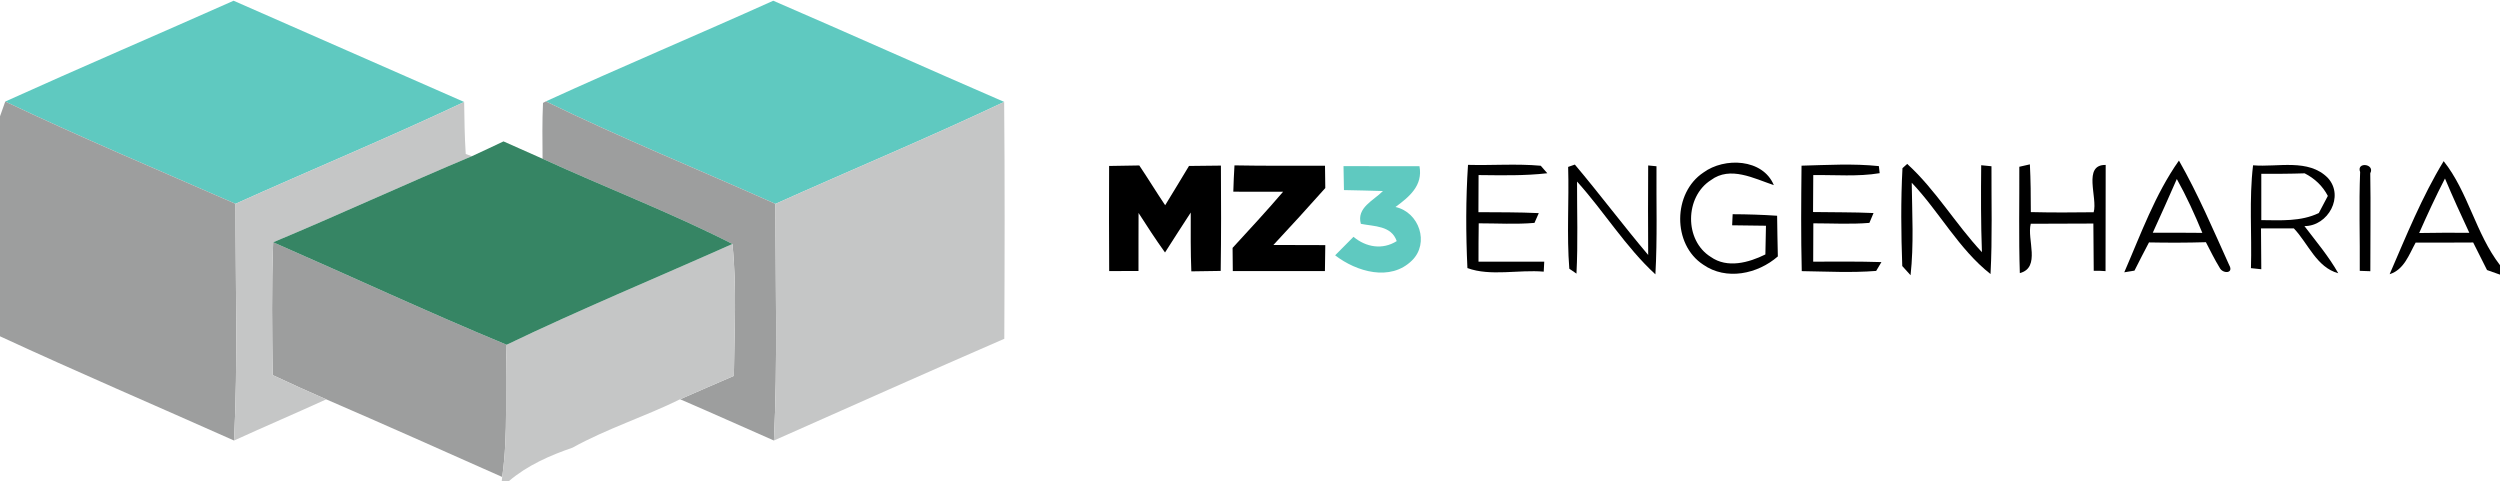
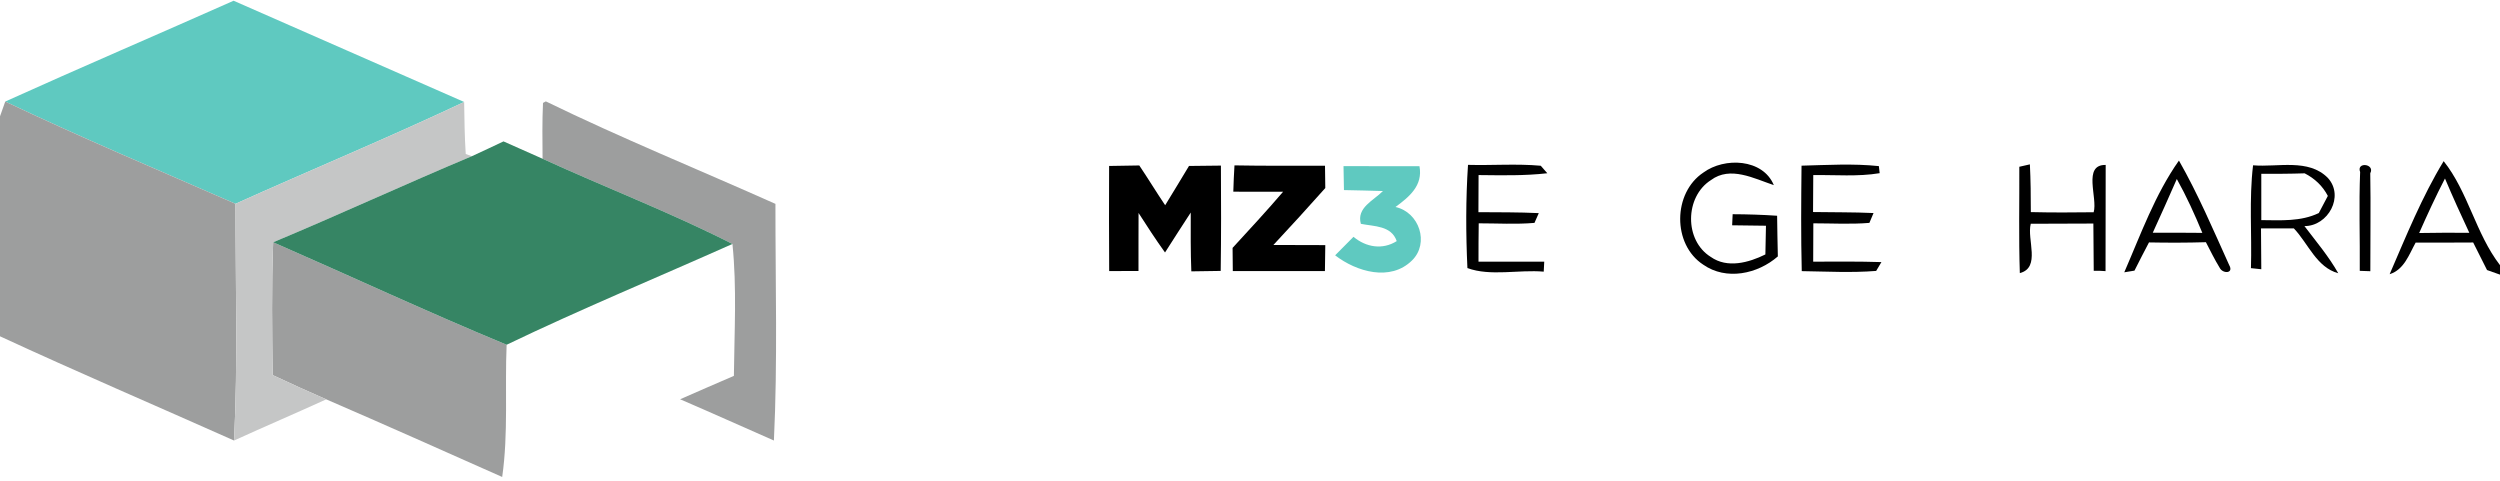
<svg xmlns="http://www.w3.org/2000/svg" width="343pt" height="66pt" viewBox="0 0 343 66" version="1.1">
  <g id="#5fc9c0ff">
    <path fill="#5fc9c0" opacity="1.00" d=" M 0.72 13.93 C 11.12 9.23 21.62 4.74 32.05 0.10 C 42.60 4.72 53.13 9.37 63.68 13.99 C 53.33 18.88 42.75 23.26 32.31 27.96 C 21.76 23.34 11.13 18.88 0.72 13.93 Z" />
-     <path fill="#5fc9c0" opacity="1.00" d=" M 74.89 13.91 C 85.23 9.18 95.72 4.77 106.09 0.10 C 116.67 4.67 127.19 9.40 137.77 13.98 C 127.42 18.88 116.84 23.28 106.39 27.97 C 95.89 23.28 85.23 18.95 74.89 13.91 Z" />
    <path fill="#5fc9c0" opacity="1.00" d=" M 184.33 22.79 C 187.80 22.81 191.28 22.80 194.75 22.80 C 195.25 25.45 193.36 27.00 191.46 28.40 C 194.73 29.12 196.14 33.37 193.73 35.73 C 190.77 38.66 186.11 37.29 183.18 35.03 C 184.01 34.18 184.85 33.33 185.70 32.49 C 187.42 33.93 189.68 34.31 191.63 33.08 C 190.89 30.93 188.53 31.08 186.71 30.71 C 186.09 28.49 188.45 27.52 189.74 26.21 C 187.95 26.15 186.17 26.12 184.39 26.08 C 184.37 25.26 184.35 23.62 184.33 22.79 Z" />
  </g>
  <g id="#9d9e9eff">
    <path fill="#9d9e9e" opacity="1.00" d=" M 0.00 15.96 C 0.18 15.45 0.54 14.44 0.72 13.93 C 11.13 18.88 21.76 23.34 32.31 27.96 C 32.30 38.78 32.65 49.62 32.11 60.44 C 21.41 55.67 10.64 51.06 0.00 46.14 L 0.00 15.96 Z" />
    <path fill="#9d9e9e" opacity="1.00" d=" M 74.50 14.12 L 74.89 13.91 C 85.23 18.95 95.89 23.28 106.39 27.97 C 106.38 38.79 106.70 49.62 106.18 60.44 C 101.89 58.56 97.62 56.63 93.31 54.78 C 95.76 53.69 98.23 52.64 100.69 51.57 C 100.75 45.54 101.11 39.48 100.49 33.47 C 92.01 29.16 83.09 25.74 74.44 21.78 C 74.42 19.23 74.38 16.68 74.50 14.12 Z" />
    <path fill="#9d9e9e" opacity="1.00" d=" M 37.41 51.46 C 37.34 45.38 37.25 39.31 37.48 33.24 C 48.16 37.91 58.74 42.84 69.51 47.30 C 69.25 53.34 69.76 59.43 68.90 65.44 C 60.87 61.87 52.83 58.28 44.76 54.79 C 42.29 53.72 39.85 52.60 37.41 51.46 Z" />
  </g>
  <g id="#c5c6c6ff">
    <path fill="#c5c6c6" opacity="1.00" d=" M 63.68 13.99 C 63.72 16.37 63.74 18.75 63.90 21.13 C 64.11 21.20 64.53 21.35 64.74 21.43 C 55.60 25.26 46.62 29.42 37.48 33.24 C 37.25 39.31 37.34 45.38 37.41 51.46 C 39.85 52.60 42.29 53.72 44.76 54.79 C 40.56 56.71 36.31 58.52 32.11 60.44 C 32.65 49.62 32.30 38.78 32.31 27.96 C 42.75 23.26 53.33 18.88 63.68 13.99 Z" />
-     <path fill="#c5c6c6" opacity="1.00" d=" M 137.77 13.98 C 137.87 24.81 137.84 35.65 137.79 46.48 C 127.22 51.07 116.71 55.77 106.18 60.44 C 106.70 49.62 106.38 38.79 106.39 27.97 C 116.84 23.28 127.42 18.88 137.77 13.98 Z" />
    <path fill="#000" opacity="1.00" d=" M 201.41 22.62 C 204.73 22.71 208.08 22.44 211.39 22.74 C 211.62 22.99 212.06 23.51 212.29 23.77 C 209.15 24.13 206.00 24.05 202.86 24.02 C 202.85 25.72 202.84 27.41 202.84 29.11 C 205.60 29.13 208.36 29.11 211.12 29.24 C 210.97 29.57 210.68 30.25 210.53 30.58 C 207.99 30.80 205.43 30.64 202.88 30.64 C 202.85 32.39 202.85 34.14 202.85 35.90 C 205.86 35.89 208.86 35.89 211.87 35.90 L 211.80 37.27 C 208.37 36.97 204.47 37.94 201.33 36.78 C 201.11 32.07 201.10 27.33 201.41 22.62 Z" />
    <path fill="#00" opacity="1.00" d=" M 233.71 23.67 C 236.60 21.55 241.86 21.76 243.37 25.40 C 240.67 24.50 237.39 22.73 234.74 24.71 C 231.15 26.99 231.07 32.99 234.72 35.25 C 236.98 36.85 239.93 36.04 242.21 34.91 C 242.23 33.60 242.26 32.28 242.29 30.97 C 240.74 30.94 239.19 30.92 237.65 30.91 L 237.72 29.39 C 239.75 29.40 241.79 29.46 243.82 29.60 C 243.85 31.46 243.87 33.32 243.92 35.18 C 241.15 37.60 236.84 38.52 233.68 36.31 C 229.42 33.53 229.51 26.45 233.71 23.67 Z" />
-     <path fill="#000" opacisty="1.00" d=" M 261.02 23.07 C 261.19 22.93 261.51 22.63 261.67 22.49 C 265.58 26.05 268.30 30.73 271.92 34.60 C 271.77 30.62 271.78 26.65 271.82 22.67 L 273.23 22.81 C 273.21 27.74 273.36 32.68 273.10 37.60 C 268.74 34.17 266.09 29.07 262.29 25.07 C 262.34 29.30 262.59 33.54 262.13 37.76 C 261.84 37.44 261.28 36.82 260.99 36.50 C 260.83 32.04 260.78 27.53 261.02 23.07 Z" />
    <path fill="#000" opacity="1.00" d=" M 277.05 22.88 C 277.41 22.80 278.14 22.63 278.50 22.55 C 278.61 24.73 278.63 26.92 278.63 29.10 C 281.50 29.17 284.37 29.16 287.25 29.12 C 287.83 27.15 285.70 22.57 288.90 22.63 C 288.88 27.49 288.90 32.34 288.88 37.20 C 288.34 37.15 287.79 37.14 287.26 37.15 C 287.24 34.99 287.23 32.83 287.21 30.67 C 284.34 30.69 281.48 30.68 278.62 30.70 C 278.06 32.85 280.03 36.71 277.12 37.47 C 276.96 32.61 277.07 27.74 277.05 22.88 Z" />
    <path fill="#000" opacity="1.00" d=" M 291.45 37.36 C 293.71 32.16 295.67 26.68 298.95 22.03 C 301.58 26.64 303.66 31.54 305.84 36.36 C 306.53 37.55 304.96 37.59 304.54 36.74 C 303.84 35.60 303.26 34.40 302.65 33.23 C 300.04 33.31 297.44 33.31 294.84 33.26 C 294.16 34.55 293.50 35.84 292.85 37.13 C 292.50 37.19 291.80 37.30 291.45 37.36 M 298.66 24.56 C 297.58 27.03 296.48 29.48 295.36 31.93 C 297.62 31.92 299.89 31.93 302.16 31.95 C 301.12 29.43 299.99 26.94 298.66 24.56 Z" />
    <path fill="#000" opacity="1.00" d=" M 323.81 23.60 C 323.26 22.15 325.89 22.47 325.20 23.77 C 325.28 28.25 325.20 32.73 325.21 37.21 L 323.76 37.16 C 323.80 32.64 323.63 28.12 323.81 23.60 Z" />
    <path fill="#000" opacity="1.00" d=" M 335.27 22.11 C 338.64 26.34 339.66 32.05 343.00 36.38 L 343.00 37.68 C 342.55 37.52 341.66 37.21 341.22 37.05 C 340.59 35.79 339.95 34.53 339.32 33.27 C 336.69 33.29 334.06 33.29 331.43 33.28 C 330.51 34.94 329.85 36.99 327.86 37.62 C 330.13 32.37 332.29 27.01 335.27 22.11 M 331.91 31.97 C 334.20 31.93 336.49 31.92 338.79 31.94 C 337.63 29.47 336.51 26.99 335.45 24.49 C 334.18 26.94 333.03 29.44 331.91 31.97 Z" />
    <path fill="#000" opacity="1.00" d=" M 247.17 22.73 C 250.70 22.64 254.25 22.42 257.78 22.79 L 257.89 23.76 C 254.88 24.26 251.81 23.98 248.78 24.02 C 248.77 25.71 248.76 27.40 248.75 29.09 C 251.52 29.14 254.28 29.10 257.05 29.23 C 256.91 29.57 256.62 30.25 256.48 30.58 C 253.92 30.79 251.35 30.64 248.79 30.64 C 248.77 32.39 248.77 34.15 248.77 35.90 C 251.89 35.89 255.01 35.86 258.13 35.96 L 257.41 37.17 C 254.01 37.44 250.60 37.25 247.20 37.20 C 247.08 32.38 247.12 27.56 247.17 22.73 Z" />
-     <path fill="#c5c6c6" opacity="1.00" d=" M 69.51 47.30 C 79.71 42.40 90.17 38.08 100.49 33.47 C 101.11 39.48 100.75 45.54 100.69 51.57 C 98.23 52.64 95.76 53.69 93.31 54.78 C 88.46 57.17 83.28 58.80 78.55 61.42 C 75.44 62.49 72.35 63.85 69.83 66.00 L 68.84 66.00 L 68.90 65.44 C 69.76 59.43 69.25 53.34 69.51 47.30 Z" />
  </g>
  <g id="#368564ff">
    <path fill="#368564" opacity="1.00" d=" M 64.74 21.43 C 66.20 20.78 67.63 20.07 69.08 19.40 C 70.87 20.19 72.65 20.98 74.44 21.78 C 83.09 25.74 92.01 29.16 100.49 33.47 C 90.17 38.08 79.71 42.40 69.51 47.30 C 58.74 42.84 48.16 37.91 37.48 33.24 C 46.62 29.42 55.60 25.26 64.74 21.43 Z" />
  </g>
  <g id="#ffffffff">
-     <path fill="#000" opacity="1.00" d=" M 215.15 22.90 C 215.38 22.82 215.84 22.66 216.07 22.58 C 219.50 26.65 222.69 30.91 226.13 34.98 C 226.11 30.88 226.10 26.79 226.13 22.70 L 227.27 22.81 C 227.23 27.76 227.40 32.70 227.12 37.64 C 223.02 33.87 220.09 29.03 216.37 24.91 C 216.36 29.12 216.51 33.33 216.29 37.54 L 215.31 36.87 C 214.94 32.23 215.29 27.56 215.15 22.90 Z" />
    <path fill="#000" opacity="1.00" d=" M 152.17 22.77 C 153.55 22.74 154.93 22.72 156.31 22.70 C 157.52 24.50 158.65 26.36 159.86 28.16 C 160.95 26.37 162.05 24.58 163.13 22.77 C 164.59 22.75 166.05 22.73 167.51 22.72 C 167.54 27.54 167.55 32.35 167.48 37.17 C 166.48 37.19 164.46 37.22 163.45 37.23 C 163.34 34.54 163.37 31.85 163.37 29.16 C 162.17 30.97 161.02 32.82 159.84 34.64 C 158.57 32.88 157.39 31.05 156.21 29.22 C 156.19 31.87 156.21 34.53 156.20 37.18 C 154.86 37.19 153.52 37.19 152.18 37.19 C 152.14 32.39 152.16 27.58 152.17 22.77 Z" />
    <path fill="#000" opacity="1.00" d=" M 169.21 26.30 C 169.24 25.09 169.30 23.89 169.37 22.69 C 173.51 22.77 177.65 22.73 181.79 22.74 C 181.80 23.50 181.82 25.04 181.83 25.80 C 179.48 28.44 177.11 31.04 174.71 33.61 C 177.08 33.62 179.45 33.61 181.83 33.63 C 181.81 34.52 181.79 36.30 181.78 37.19 C 177.56 37.19 173.35 37.19 169.14 37.19 C 169.14 36.40 169.12 34.81 169.11 34.01 C 171.45 31.47 173.79 28.93 176.04 26.31 C 173.76 26.30 171.49 26.31 169.21 26.30 Z" />
    <path fill="#000" opacity="1.00" d=" M 309.12 22.68 C 312.50 22.97 316.72 21.71 319.38 24.41 C 321.68 26.92 319.42 31.03 316.17 31.02 C 317.77 33.13 319.50 35.17 320.81 37.49 C 317.83 36.68 316.69 33.41 314.72 31.34 C 313.21 31.33 311.71 31.33 310.21 31.34 C 310.22 33.21 310.24 35.07 310.25 36.94 L 308.83 36.79 C 308.97 32.09 308.56 27.36 309.12 22.68 M 310.25 23.85 C 310.24 25.97 310.24 28.08 310.25 30.20 C 312.91 30.22 315.67 30.42 318.14 29.23 C 318.45 28.64 319.07 27.47 319.38 26.88 C 318.67 25.51 317.57 24.48 316.20 23.78 C 314.21 23.85 312.23 23.85 310.25 23.85 Z" />
  </g>
</svg>